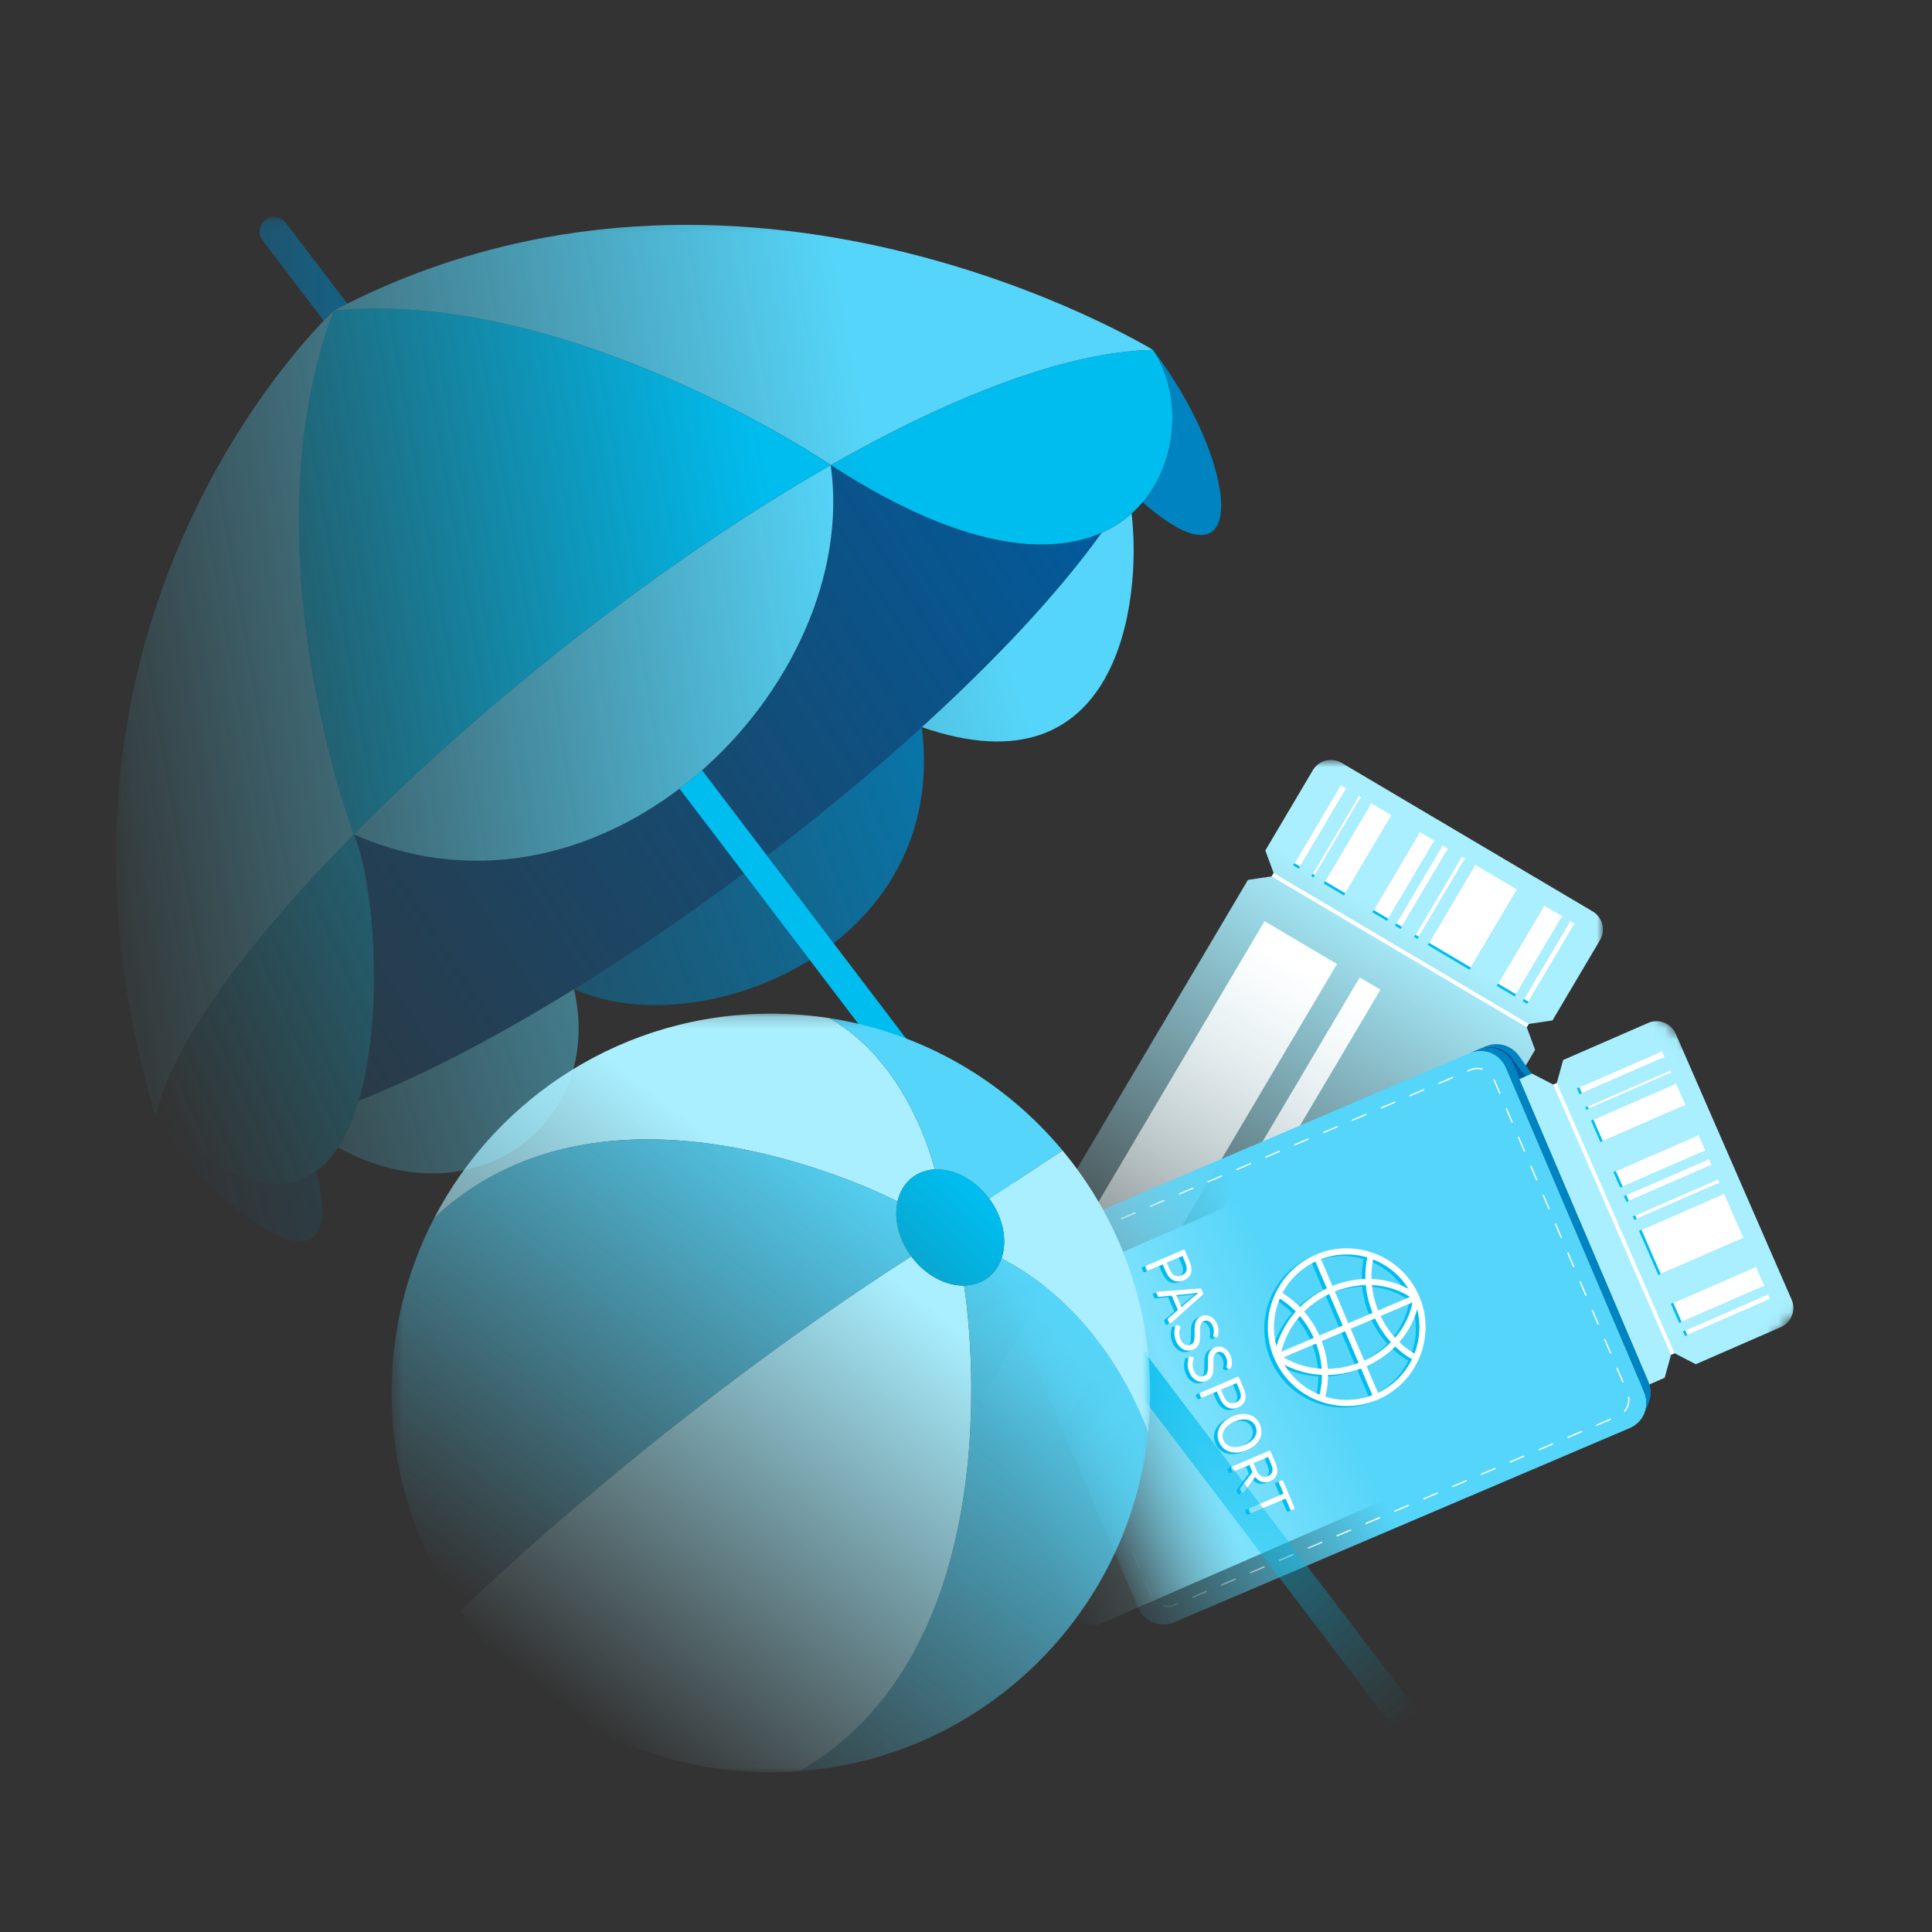
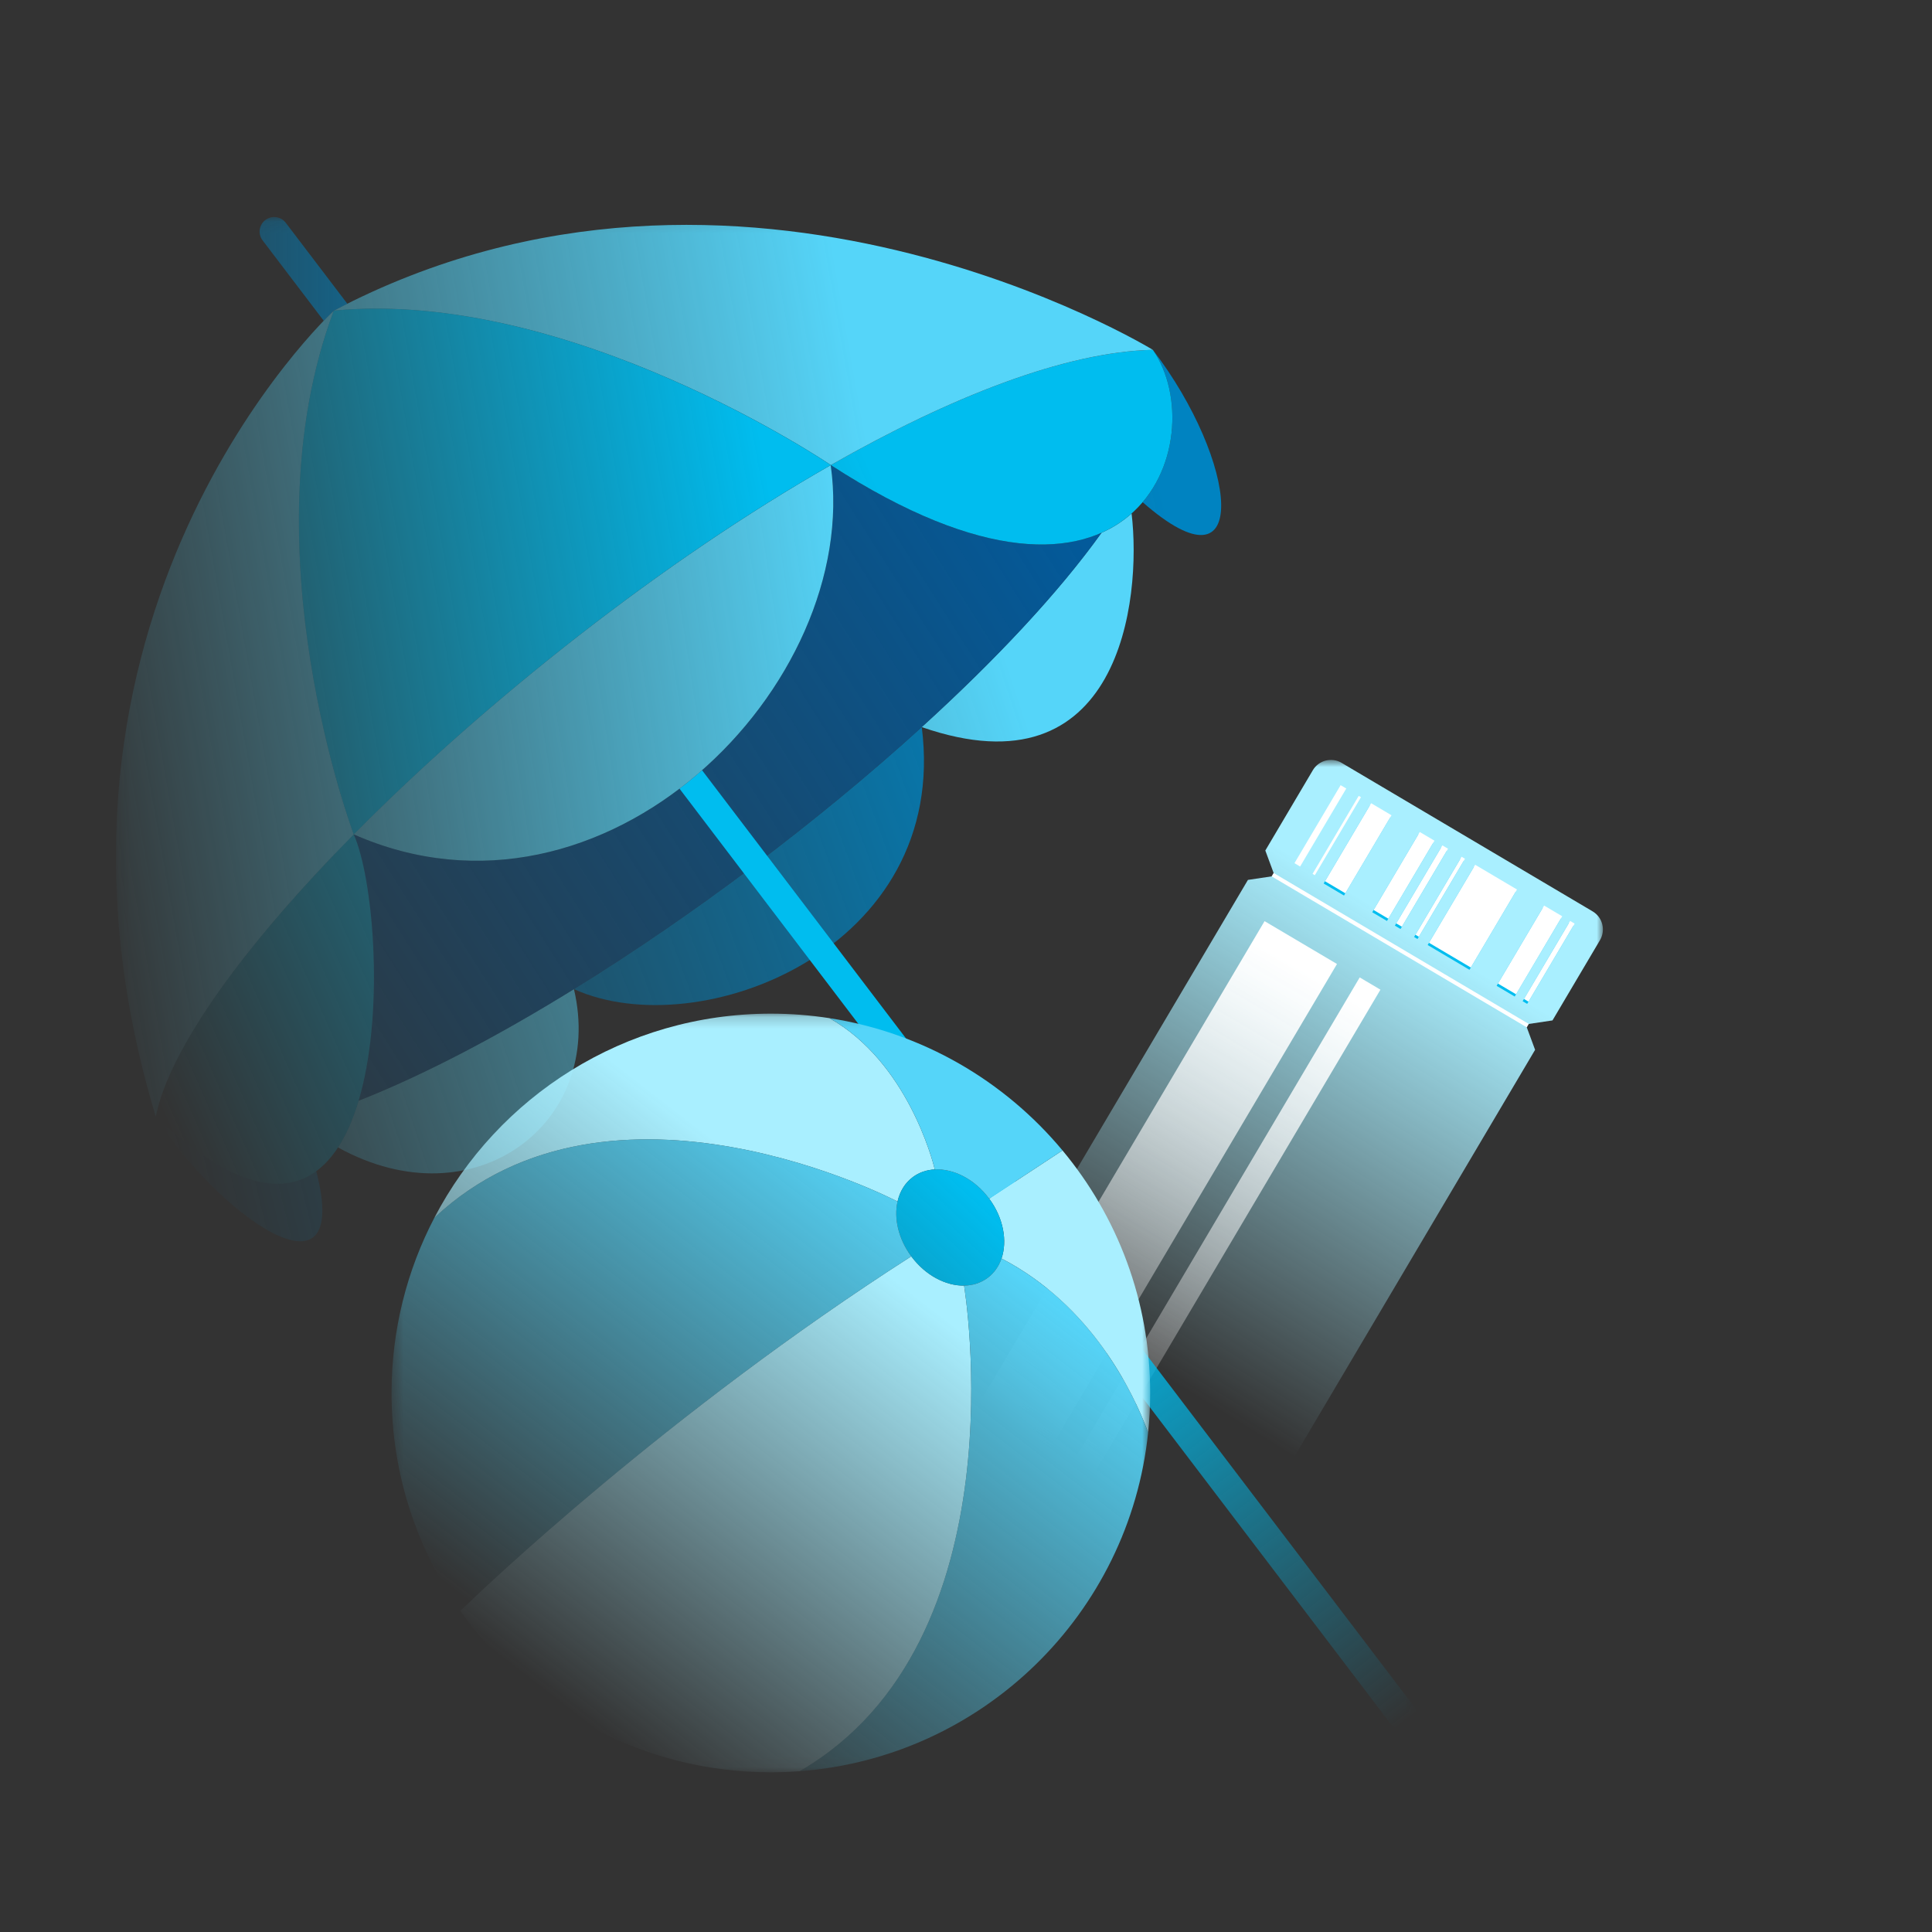
<svg xmlns="http://www.w3.org/2000/svg" width="170" height="170" viewBox="0 0 170 170" fill="none">
  <rect x="0" y="0" width="170" height="170" fill="#333333" stroke="none" />
  <mask id="mask0_5105_3613" style="mask-type:luminance" maskUnits="userSpaceOnUse" x="81" y="66" width="61" height="75">
    <path d="M81.827 66.867H141.043V140.139H81.827V66.867Z" fill="white" />
  </mask>
  <g mask="url(#mask0_5105_3613)">
    <path d="M107.353 139.231L135.076 92.375L134.249 90.14L136.606 89.788L140.785 82.725C141.305 81.846 141.014 80.712 140.135 80.192L118.05 67.125C117.171 66.605 116.037 66.896 115.517 67.775L111.338 74.838L112.164 77.073L109.808 77.424L82.085 124.28C81.565 125.159 81.856 126.294 82.735 126.814L104.82 139.881C105.699 140.401 106.833 140.11 107.353 139.231Z" fill="url(#paint0_linear_5105_3613)" />
    <path d="M112.069 76.815L111.893 77.113L134.345 90.397L134.521 90.099L112.069 76.815Z" fill="white" />
-     <path d="M117.845 69.287L113.784 76.151L114.282 76.445L118.343 69.581L117.845 69.287Z" fill="#00BDEF" />
-     <path d="M119.437 70.228L115.376 77.093L115.575 77.21L119.636 70.346L119.437 70.228Z" fill="#00BDEF" />
    <path d="M120.532 70.876L116.47 77.74L118.261 78.8L122.322 71.935L120.532 70.876Z" fill="#00BDEF" />
    <path d="M124.809 73.407L120.748 80.271L122.041 81.036L126.103 74.172L124.809 73.407Z" fill="#00BDEF" />
    <path d="M126.799 74.584L122.738 81.448L123.235 81.743L127.297 74.878L126.799 74.584Z" fill="#00BDEF" />
    <path d="M128.49 75.585L124.429 82.449L124.727 82.625L128.788 75.761L128.49 75.585Z" fill="#00BDEF" />
    <path d="M129.684 76.291L125.623 83.155L129.303 85.333L133.365 78.469L129.684 76.291Z" fill="#00BDEF" />
    <path d="M135.752 79.881L131.691 86.746L133.283 87.687L137.344 80.823L135.752 79.881Z" fill="#00BDEF" />
    <path d="M138.04 81.235L133.979 88.099L134.377 88.335L138.438 81.47L138.04 81.235Z" fill="#00BDEF" />
    <path d="M118.461 69.382L117.963 69.088L113.902 75.952L114.4 76.246L118.461 69.382Z" fill="white" />
    <path d="M119.754 70.147L119.555 70.03L115.494 76.894L115.693 77.012L119.754 70.147Z" fill="white" />
    <path d="M122.44 71.737L120.649 70.677L116.588 77.541L118.379 78.601L122.44 71.737Z" fill="white" />
    <path d="M126.221 73.973L124.927 73.208L120.866 80.072L122.159 80.837L126.221 73.973Z" fill="white" />
    <path d="M127.414 74.68L126.917 74.385L122.856 81.249L123.353 81.544L127.414 74.68Z" fill="white" />
    <path d="M128.906 75.562L128.608 75.386L124.547 82.25L124.845 82.427L128.906 75.562Z" fill="white" />
    <path d="M133.483 78.27L129.802 76.092L125.74 82.957L129.421 85.134L133.483 78.27Z" fill="white" />
    <path d="M137.462 80.624L135.87 79.683L131.809 86.547L133.401 87.489L137.462 80.624Z" fill="white" />
    <path d="M138.556 81.272L138.158 81.036L134.097 87.9L134.495 88.136L138.556 81.272Z" fill="white" />
    <path d="M91.959 128.234L85.586 124.464L111.271 81.053L117.644 84.823L91.959 128.234ZM121.467 87.083L119.644 86.004L93.959 129.415L95.783 130.494L121.467 87.083V87.083Z" fill="url(#paint1_linear_5105_3613)" />
  </g>
  <mask id="mask1_5105_3613" style="mask-type:luminance" maskUnits="userSpaceOnUse" x="75" y="70" width="91" height="92">
-     <path d="M165.314 108.089L113.957 161.061L75.444 123.722L126.801 70.75L165.314 108.089Z" fill="white" />
-   </mask>
+     </mask>
  <g mask="url(#mask1_5105_3613)">
    <path d="M149.205 115.904L149.204 115.903C149.131 115.642 149.012 115.388 148.843 115.152L133.11 93.114C132.455 92.198 131.256 91.856 130.218 92.288L130.73 92.07C131.77 91.626 132.981 91.965 133.64 92.886L148.374 113.475C148.527 113.688 148.638 113.917 148.713 114.152L148.715 114.153L148.723 114.182C148.732 114.213 148.74 114.243 148.748 114.274L149.205 115.904L149.205 115.904Z" fill="#0083C1" />
    <path d="M129.973 92.392L130.198 92.296C131.24 91.852 132.451 92.192 133.11 93.115L148.843 115.152C149.74 116.408 149.244 118.171 147.825 118.776L144.455 120.212L133.141 93.667C132.618 92.44 131.2 91.87 129.973 92.392L129.973 92.392Z" fill="#005CA0" />
    <path d="M96.839 142.875L146.475 121.235L147.11 118.951L149.215 120.04L156.697 116.778C157.629 116.372 158.054 115.288 157.648 114.357L147.448 90.961C147.042 90.03 145.958 89.604 145.027 90.01L137.545 93.272L136.91 95.556L134.805 94.467L85.169 116.108C84.237 116.514 83.812 117.598 84.218 118.529L94.418 141.924C94.824 142.856 95.908 143.281 96.839 142.875L96.839 142.875Z" fill="url(#paint2_linear_5105_3613)" />
    <path d="M136.983 95.293L147.352 119.077L147.036 119.215L136.667 95.43L136.983 95.293Z" fill="white" />
    <path d="M146.024 92.585L146.254 93.112L138.983 96.283L138.753 95.756L146.024 92.585Z" fill="#00BDEF" />
    <path d="M146.759 94.272L146.851 94.482L139.58 97.653L139.488 97.442L146.759 94.272Z" fill="#00BDEF" />
    <path d="M147.265 95.431L148.092 97.328L140.82 100.498L139.993 98.601L147.265 95.431Z" fill="#00BDEF" />
    <path d="M149.24 99.962L149.838 101.332L142.566 104.503L141.969 103.133L149.24 99.962Z" fill="#00BDEF" />
    <path d="M150.159 102.07L150.389 102.597L143.117 105.767L142.888 105.241L150.159 102.07Z" fill="#00BDEF" />
    <path d="M150.94 103.862L151.078 104.178L143.807 107.348L143.669 107.032L150.94 103.862Z" fill="#00BDEF" />
    <path d="M151.492 105.126L153.192 109.026L145.92 112.196L144.22 108.297L151.492 105.126Z" fill="#00BDEF" />
    <path d="M154.294 111.555L155.03 113.241L147.758 116.411L147.023 114.725L154.294 111.555Z" fill="#00BDEF" />
    <path d="M155.351 113.979L155.535 114.4L148.263 117.57L148.08 117.149L155.351 113.979Z" fill="#00BDEF" />
    <path d="M146.235 92.494L146.465 93.021L139.193 96.191L138.963 95.664L146.235 92.494Z" fill="white" />
    <path d="M146.97 94.18L147.062 94.391L139.791 97.561L139.699 97.35L146.97 94.18Z" fill="white" />
    <path d="M147.476 95.339L148.303 97.236L141.031 100.406L140.204 98.509L147.476 95.339Z" fill="white" />
    <path d="M149.451 99.871L150.048 101.241L142.777 104.411L142.18 103.041L149.451 99.871Z" fill="white" />
    <path d="M150.37 101.979L150.6 102.505L143.328 105.676L143.099 105.149L150.37 101.979Z" fill="white" />
    <path d="M151.151 103.77L151.289 104.086L144.017 107.256L143.879 106.94L151.151 103.77Z" fill="white" />
    <path d="M151.703 105.035L153.403 108.934L146.131 112.104L144.431 108.205L151.703 105.035Z" fill="white" />
    <path d="M154.505 111.463L155.24 113.149L147.969 116.319L147.234 114.633L154.505 111.463Z" fill="white" />
    <path d="M155.562 113.887L155.746 114.308L148.474 117.478L148.29 117.057L155.562 113.887Z" fill="white" />
-     <path d="M144.677 122.492L132.506 93.937C131.983 92.711 130.565 92.14 129.339 92.663L89.256 109.747C88.029 110.27 87.459 111.688 87.982 112.915L100.152 141.47C100.675 142.696 102.093 143.267 103.32 142.744L143.403 125.66C144.629 125.137 145.2 123.719 144.677 122.492Z" fill="url(#paint3_linear_5105_3613)" />
    <path d="M113.206 112.078C113.828 111.436 114.586 110.904 115.46 110.532C118.979 109.032 123.063 110.675 124.563 114.194C125.29 115.899 125.309 117.785 124.617 119.504C123.926 121.223 122.606 122.57 120.901 123.297C117.382 124.797 113.298 123.154 111.798 119.635C110.67 116.989 111.319 114.024 113.206 112.078ZM122.776 121.37C123.346 120.783 123.801 120.084 124.116 119.302C124.754 117.717 124.736 115.978 124.066 114.406C122.683 111.161 118.917 109.646 115.672 111.029C114.867 111.372 114.167 111.863 113.593 112.455C111.853 114.25 111.255 116.983 112.295 119.423C113.678 122.668 117.444 124.183 120.689 122.8C121.486 122.46 122.191 121.974 122.776 121.37Z" fill="#00BDEF" />
    <path d="M124.208 114.052L124.42 114.549L112.152 119.778L111.94 119.281L124.208 114.052Z" fill="#00BDEF" />
    <path d="M115.815 110.675L121.043 122.943L120.546 123.155L115.318 110.887L115.815 110.675Z" fill="#00BDEF" />
    <path d="M112.198 119.305C114.399 120.79 117.215 120.993 119.733 119.847C122.138 118.752 123.75 116.666 124.046 114.267L124.583 114.333C124.263 116.921 122.534 119.166 119.957 120.339C117.267 121.563 114.253 121.344 111.895 119.753L112.198 119.305Z" fill="#00BDEF" />
    <path d="M113.943 115.272C114.766 114.423 115.782 113.739 116.946 113.276C119.577 112.229 122.394 112.536 124.482 114.098L124.159 114.53C122.223 113.083 119.601 112.801 117.146 113.778C114.576 114.8 112.772 116.973 112.319 119.589L111.786 119.497C112.066 117.882 112.825 116.425 113.943 115.272L113.943 115.272Z" fill="#00BDEF" />
    <path d="M120.049 110.533L120.574 110.66C119.755 114.04 121.4 117.789 124.401 119.381L124.147 119.859C120.935 118.155 119.173 114.145 120.049 110.533L120.049 110.533Z" fill="#00BDEF" />
    <path d="M112.31 113.781C115.586 115.657 117.272 119.742 116.233 123.283L115.714 123.13C116.685 119.823 115.106 116.005 112.041 114.25L112.31 113.781Z" fill="#00BDEF" />
    <path d="M113.514 111.947C114.149 111.292 114.914 110.765 115.777 110.397C119.297 108.897 123.38 110.539 124.881 114.059C125.607 115.764 125.626 117.649 124.935 119.369C124.243 121.088 122.923 122.435 121.218 123.162C119.514 123.888 117.628 123.908 115.908 123.216C114.189 122.524 112.842 121.205 112.115 119.5C111.389 117.795 111.369 115.909 112.061 114.19C112.402 113.342 112.896 112.584 113.514 111.947ZM123.093 121.235C123.663 120.648 124.119 119.949 124.433 119.167C125.071 117.582 125.053 115.843 124.383 114.271C123 111.026 119.235 109.511 115.989 110.894C114.417 111.564 113.2 112.806 112.562 114.391C111.925 115.977 111.942 117.716 112.613 119.288C113.283 120.86 114.525 122.077 116.11 122.715C117.696 123.353 119.434 123.335 121.006 122.665C121.803 122.325 122.508 121.839 123.093 121.235L123.093 121.235Z" fill="white" />
    <path d="M124.525 113.917L124.737 114.414L112.469 119.643L112.257 119.145L124.525 113.917Z" fill="white" />
    <path d="M116.132 110.54L121.361 122.808L120.864 123.02L115.635 110.751L116.132 110.54Z" fill="white" />
    <path d="M112.515 119.17C114.716 120.655 117.533 120.858 120.05 119.712C122.455 118.617 124.067 116.531 124.364 114.132L124.9 114.198C124.581 116.785 122.851 119.031 120.274 120.204C117.584 121.428 114.571 121.209 112.213 119.618L112.515 119.17Z" fill="white" />
    <path d="M114.26 115.136C115.083 114.288 116.1 113.604 117.264 113.141C119.895 112.094 122.712 112.401 124.8 113.962L124.476 114.395C122.54 112.947 119.918 112.666 117.463 113.643C114.894 114.665 113.089 116.837 112.636 119.454L112.104 119.362C112.383 117.747 113.142 116.29 114.26 115.136Z" fill="white" />
    <path d="M120.366 110.397L120.891 110.525C120.071 113.905 121.717 117.654 124.717 119.246L124.464 119.724C121.252 118.019 119.49 114.01 120.366 110.397Z" fill="white" />
    <path d="M112.627 113.646C115.903 115.522 117.59 119.607 116.55 123.148L116.032 122.996C117.003 119.688 115.424 115.87 112.359 114.115L112.627 113.646Z" fill="white" />
    <path d="M103.794 110.104C103.853 110.08 103.92 110.107 103.945 110.165L104.322 111.051C104.654 111.828 104.616 112.465 103.856 112.789C103.125 113.1 102.561 112.724 102.237 111.964L101.994 111.394L100.723 111.935C100.665 111.96 100.597 111.933 100.572 111.875L100.474 111.645C100.449 111.586 100.476 111.519 100.535 111.494L103.794 110.104ZM102.572 111.756C102.831 112.363 103.174 112.559 103.668 112.348C104.168 112.135 104.2 111.757 103.94 111.148L103.73 110.654L102.352 111.241L102.572 111.756L102.572 111.756Z" fill="#00BDEF" />
    <path d="M105.4 113.578L105.548 113.925C105.567 113.97 105.555 114.023 105.518 114.055L102.729 116.547C102.67 116.6 102.578 116.579 102.547 116.507L102.443 116.264C102.424 116.218 102.436 116.164 102.475 116.131L104.091 114.755C104.426 114.465 104.759 114.191 105.112 113.909L105.103 113.888C104.655 113.952 104.228 114.002 103.787 114.043L101.672 114.249C101.622 114.254 101.575 114.226 101.555 114.179L101.459 113.955C101.428 113.883 101.478 113.801 101.556 113.795L105.285 113.509C105.335 113.505 105.381 113.533 105.4 113.578L105.4 113.578ZM103.069 113.824L103.75 115.422L103.398 115.572L102.717 113.974L103.069 113.824Z" fill="#00BDEF" />
    <path d="M103.266 116.734L103.464 116.798C103.524 116.818 103.558 116.882 103.538 116.942C103.423 117.277 103.418 117.651 103.557 117.976C103.751 118.432 104.093 118.605 104.43 118.461C104.785 118.31 104.79 118.011 104.794 117.622L104.801 117.03C104.802 116.647 104.885 116.164 105.395 115.946C105.926 115.72 106.513 116.015 106.782 116.646C106.94 117.017 106.938 117.413 106.828 117.745C106.808 117.804 106.745 117.839 106.685 117.821L106.518 117.771C106.458 117.754 106.422 117.691 106.439 117.631C106.516 117.367 106.514 117.094 106.394 116.811C106.228 116.422 105.922 116.248 105.611 116.38C105.277 116.523 105.281 116.879 105.282 117.2L105.279 117.786C105.277 118.261 105.172 118.676 104.656 118.896C104.107 119.13 103.476 118.863 103.165 118.134C102.973 117.684 102.974 117.215 103.123 116.801C103.144 116.744 103.208 116.715 103.266 116.734L103.266 116.734Z" fill="#00BDEF" />
    <path d="M104.438 119.483L104.636 119.548C104.697 119.567 104.731 119.632 104.71 119.692C104.596 120.026 104.59 120.4 104.729 120.726C104.923 121.181 105.265 121.354 105.602 121.211C105.957 121.06 105.963 120.76 105.966 120.371L105.974 119.779C105.974 119.397 106.057 118.913 106.568 118.696C107.098 118.47 107.686 118.765 107.955 119.395C108.113 119.766 108.111 120.163 108 120.494C107.98 120.554 107.918 120.588 107.857 120.57L107.69 120.521C107.63 120.503 107.594 120.441 107.612 120.381C107.688 120.116 107.687 119.844 107.566 119.561C107.4 119.172 107.094 118.998 106.784 119.13C106.449 119.272 106.453 119.628 106.454 119.949L106.451 120.535C106.45 121.01 106.344 121.426 105.828 121.646C105.28 121.879 104.649 121.613 104.338 120.883C104.146 120.433 104.147 119.965 104.296 119.551C104.316 119.493 104.381 119.464 104.438 119.483L104.438 119.483Z" fill="#00BDEF" />
    <path d="M108.559 121.283C108.618 121.258 108.685 121.285 108.71 121.344L109.088 122.229C109.419 123.007 109.381 123.643 108.621 123.967C107.89 124.279 107.326 123.902 107.003 123.143L106.759 122.572L105.488 123.114C105.43 123.139 105.362 123.112 105.337 123.053L105.239 122.823C105.214 122.765 105.242 122.697 105.3 122.672L108.559 121.283ZM107.337 122.935C107.596 123.542 107.939 123.737 108.433 123.527C108.934 123.314 108.965 122.936 108.706 122.326L108.495 121.833L107.118 122.42L107.337 122.935Z" fill="#00BDEF" />
    <path d="M108.132 124.764C109.244 124.29 110.179 124.614 110.551 125.486C110.922 126.358 110.506 127.258 109.396 127.731C108.285 128.205 107.324 127.891 106.953 127.019C106.581 126.148 107.02 125.238 108.132 124.764ZM109.202 127.275C110.067 126.906 110.426 126.271 110.162 125.651C109.898 125.032 109.191 124.851 108.326 125.22C107.462 125.589 107.077 126.234 107.341 126.854C107.605 127.474 108.337 127.643 109.202 127.275L109.202 127.275Z" fill="#00BDEF" />
    <path d="M111.331 127.788C111.39 127.763 111.457 127.79 111.482 127.848L111.9 128.83C112.202 129.537 112.164 130.152 111.441 130.461C110.748 130.756 110.198 130.391 109.897 129.684L109.622 129.038L108.26 129.619C108.202 129.643 108.134 129.616 108.109 129.558L108.011 129.328C107.986 129.269 108.014 129.202 108.072 129.177L111.331 127.788ZM110.228 129.468C110.458 130.008 110.803 130.212 111.253 130.02C111.71 129.825 111.745 129.459 111.515 128.919L111.267 128.337L109.98 128.886L110.228 129.468ZM109.981 129.545L110.356 129.794L109.111 131.466C109.058 131.538 108.948 131.524 108.913 131.443L108.804 131.188C108.788 131.15 108.793 131.106 108.818 131.073L109.981 129.545Z" fill="#00BDEF" />
    <path d="M112.622 131.559L112.22 130.615C112.195 130.557 112.222 130.489 112.28 130.464L112.443 130.395C112.501 130.37 112.569 130.397 112.593 130.456L113.587 132.786C113.611 132.844 113.584 132.912 113.526 132.937L113.364 133.006C113.305 133.031 113.238 133.003 113.213 132.945L112.81 132.001L109.819 133.276C109.761 133.301 109.693 133.274 109.668 133.215L109.57 132.985C109.545 132.927 109.572 132.859 109.631 132.834L112.622 131.559L112.622 131.559Z" fill="#00BDEF" />
    <path d="M104.111 109.969C104.17 109.945 104.237 109.972 104.262 110.03L104.64 110.916C104.971 111.693 104.933 112.33 104.173 112.654C103.442 112.965 102.878 112.589 102.555 111.829L102.312 111.259L101.04 111.8C100.982 111.825 100.914 111.798 100.89 111.74L100.792 111.51C100.767 111.451 100.794 111.384 100.852 111.359L104.111 109.969ZM102.889 111.621C103.148 112.228 103.491 112.424 103.985 112.213C104.486 112 104.518 111.622 104.258 111.013L104.047 110.519L102.67 111.106L102.889 111.621ZM105.717 113.443L105.864 113.789C105.884 113.835 105.872 113.887 105.835 113.92L103.046 116.412C102.987 116.464 102.895 116.443 102.864 116.371L102.76 116.128C102.74 116.082 102.753 116.028 102.791 115.996L104.408 114.619C104.742 114.329 105.076 114.055 105.429 113.773L105.42 113.752C104.972 113.816 104.545 113.866 104.104 113.907L101.989 114.113C101.939 114.118 101.891 114.09 101.872 114.044L101.776 113.819C101.745 113.747 101.795 113.666 101.873 113.66L105.602 113.373C105.651 113.369 105.698 113.397 105.717 113.443L105.717 113.443ZM103.386 113.688L104.067 115.286L103.715 115.437L103.034 113.839L103.386 113.688ZM103.583 116.598L103.781 116.663C103.841 116.682 103.875 116.747 103.855 116.807C103.74 117.141 103.735 117.515 103.874 117.841C104.068 118.296 104.41 118.469 104.747 118.326C105.102 118.175 105.108 117.875 105.111 117.487L105.118 116.894C105.119 116.512 105.202 116.028 105.713 115.811C106.243 115.585 106.831 115.88 107.099 116.511C107.257 116.881 107.255 117.278 107.145 117.609C107.125 117.669 107.063 117.703 107.002 117.685L106.835 117.636C106.775 117.618 106.739 117.556 106.757 117.496C106.833 117.231 106.832 116.959 106.711 116.676C106.545 116.287 106.239 116.113 105.929 116.245C105.594 116.387 105.598 116.743 105.599 117.064L105.596 117.65C105.594 118.125 105.489 118.541 104.973 118.761C104.424 118.994 103.793 118.728 103.482 117.998C103.29 117.548 103.291 117.08 103.44 116.666C103.461 116.608 103.525 116.579 103.583 116.598L103.583 116.598ZM104.755 119.348L104.953 119.412C105.014 119.432 105.047 119.497 105.027 119.557C104.912 119.891 104.907 120.265 105.046 120.59C105.24 121.046 105.582 121.219 105.919 121.075C106.274 120.924 106.28 120.625 106.283 120.236L106.29 119.644C106.291 119.262 106.374 118.778 106.885 118.56C107.415 118.334 108.003 118.63 108.271 119.26C108.43 119.631 108.427 120.027 108.317 120.359C108.297 120.419 108.235 120.453 108.174 120.435L108.007 120.386C107.947 120.368 107.911 120.306 107.929 120.246C108.005 119.981 108.004 119.708 107.883 119.426C107.717 119.036 107.411 118.862 107.101 118.995C106.766 119.137 106.77 119.493 106.771 119.814L106.768 120.4C106.767 120.875 106.661 121.291 106.145 121.51C105.597 121.744 104.965 121.478 104.654 120.748C104.463 120.298 104.463 119.83 104.612 119.415C104.633 119.358 104.697 119.329 104.755 119.348L104.755 119.348ZM108.876 121.148C108.935 121.123 109.002 121.15 109.027 121.209L109.404 122.094C109.736 122.872 109.698 123.508 108.938 123.832C108.207 124.144 107.643 123.767 107.319 123.008L107.076 122.437L105.805 122.979C105.747 123.004 105.679 122.977 105.654 122.918L105.556 122.688C105.531 122.63 105.559 122.562 105.617 122.537L108.876 121.148ZM107.654 122.8C107.913 123.406 108.256 123.602 108.75 123.392C109.25 123.178 109.282 122.801 109.022 122.191L108.812 121.697L107.434 122.285L107.654 122.8L107.654 122.8ZM108.449 124.629C109.56 124.155 110.496 124.479 110.867 125.351C111.239 126.223 110.823 127.123 109.713 127.596C108.602 128.07 107.641 127.756 107.27 126.884C106.898 126.013 107.337 125.103 108.449 124.629L108.449 124.629ZM109.519 127.14C110.384 126.771 110.743 126.136 110.479 125.516C110.215 124.897 109.508 124.716 108.643 125.085C107.779 125.454 107.394 126.099 107.658 126.719C107.922 127.338 108.654 127.508 109.519 127.14ZM111.648 127.652C111.707 127.627 111.774 127.654 111.799 127.713L112.217 128.694C112.519 129.401 112.481 130.017 111.758 130.325C111.065 130.62 110.515 130.255 110.214 129.548L109.939 128.903L108.577 129.483C108.519 129.508 108.451 129.481 108.427 129.422L108.328 129.192C108.304 129.134 108.331 129.066 108.389 129.041L111.648 127.652ZM110.545 129.332C110.775 129.872 111.121 130.076 111.57 129.884C112.027 129.69 112.062 129.323 111.832 128.783L111.584 128.201L110.297 128.75L110.545 129.332ZM110.298 129.41L110.674 129.658L109.428 131.331C109.375 131.402 109.265 131.389 109.23 131.307L109.121 131.052C109.105 131.014 109.111 130.97 109.136 130.938L110.298 129.41ZM112.939 131.424L112.537 130.48C112.512 130.421 112.539 130.354 112.597 130.329L112.76 130.26C112.818 130.235 112.886 130.262 112.911 130.32L113.904 132.65C113.929 132.709 113.901 132.776 113.843 132.801L113.681 132.87C113.622 132.895 113.555 132.868 113.53 132.81L113.127 131.865L110.136 133.14C110.078 133.165 110.01 133.138 109.985 133.08L109.887 132.85C109.862 132.791 109.89 132.724 109.948 132.699L112.939 131.424L112.939 131.424Z" fill="white" />
    <path d="M89.631 111.345C89.679 111.267 89.735 111.192 89.796 111.123L89.882 111.2C89.825 111.264 89.774 111.333 89.728 111.406C89.537 111.713 89.462 112.078 89.516 112.434L89.403 112.451C89.344 112.069 89.425 111.676 89.631 111.345ZM91.007 110.438L92.276 109.897L92.322 110.003L91.052 110.544L91.007 110.438ZM89.9 113.75L90.006 113.705L90.547 114.975L90.441 115.02L89.9 113.75ZM93.546 109.356L94.816 108.815L94.861 108.921L93.591 109.462L93.546 109.356ZM90.982 116.289L91.088 116.244L91.629 117.514L91.524 117.559L90.982 116.289ZM96.085 108.274L97.355 107.733L97.4 107.838L96.13 108.379L96.085 108.274ZM98.624 107.191L99.894 106.65L99.939 106.756L98.669 107.297L98.624 107.192L98.624 107.191ZM92.065 118.829L92.171 118.784L92.712 120.053L92.606 120.098L92.065 118.829ZM101.164 106.109L102.433 105.568L102.478 105.674L101.209 106.215L101.164 106.109ZM93.147 121.368L93.253 121.323L93.794 122.592L93.688 122.637L93.147 121.368ZM103.703 105.027L104.972 104.486L105.017 104.592L103.748 105.133L103.703 105.027ZM106.242 103.945L107.511 103.404L107.556 103.509L106.287 104.05L106.242 103.945ZM94.229 123.907L94.335 123.862L94.876 125.131L94.77 125.176L94.229 123.907ZM108.781 102.862L110.051 102.321L110.096 102.427L108.826 102.968L108.781 102.862ZM95.311 126.446L95.417 126.401L95.959 127.67L95.853 127.716L95.311 126.446ZM111.32 101.78L112.59 101.239L112.635 101.345L111.365 101.886L111.32 101.78L111.32 101.78ZM113.859 100.698L115.129 100.157L115.174 100.262L113.904 100.804L113.859 100.698ZM96.394 128.985L96.499 128.94L97.041 130.21L96.935 130.255L96.394 128.985ZM116.398 99.616L117.668 99.075L117.713 99.18L116.443 99.721L116.398 99.616ZM97.476 131.524L97.582 131.479L98.123 132.749L98.017 132.794L97.476 131.524ZM118.937 98.533L120.207 97.992L120.252 98.098L118.983 98.639L118.937 98.533L118.937 98.533ZM98.558 134.063L98.664 134.018L99.205 135.288L99.1 135.333L98.558 134.063ZM121.477 97.451L122.746 96.91L122.791 97.016L121.522 97.557L121.477 97.451ZM124.016 96.369L125.285 95.828L125.33 95.933L124.061 96.475L124.016 96.369ZM99.641 136.603L99.746 136.557L100.287 137.827L100.182 137.872L99.641 136.603ZM126.555 95.287L127.825 94.746L127.87 94.851L126.6 95.392L126.555 95.287ZM100.723 139.142L100.829 139.097L101.37 140.366L101.266 140.416L101.264 140.411L100.723 139.142ZM129.094 94.204L129.362 94.09C129.711 93.941 130.103 93.919 130.466 94.027L130.433 94.137C130.096 94.037 129.732 94.058 129.407 94.196L129.139 94.31L129.094 94.204L129.094 94.204ZM102.334 141.225C102.671 141.325 103.034 141.304 103.358 141.166L103.628 141.051L103.673 141.156L103.403 141.272C103.055 141.42 102.664 141.443 102.301 141.335L102.334 141.225ZM131.395 94.996L131.5 94.947L132.041 96.218L131.936 96.263L131.395 94.996ZM104.898 140.51L106.167 139.969L106.212 140.074L104.943 140.615L104.898 140.51ZM132.477 97.532L132.582 97.487L133.124 98.757L133.018 98.802L132.477 97.532ZM107.437 139.427L108.706 138.886L108.752 138.992L107.482 139.533L107.437 139.427ZM133.559 100.072L133.665 100.027L134.206 101.296L134.1 101.341L133.559 100.072ZM109.976 138.345L111.246 137.804L111.291 137.91L110.021 138.451L109.976 138.345ZM112.515 137.263L113.785 136.722L113.83 136.827L112.56 137.369L112.515 137.263ZM134.641 102.611L134.747 102.566L135.288 103.835L135.182 103.88L134.641 102.611ZM115.054 136.181L116.324 135.639L116.369 135.745L115.099 136.286L115.054 136.181ZM135.724 105.15L135.829 105.105L136.37 106.374L136.265 106.419L135.724 105.15ZM117.593 135.098L118.863 134.557L118.908 134.663L117.638 135.204L117.593 135.098ZM120.133 134.016L121.402 133.475L121.447 133.581L120.178 134.122L120.133 134.016ZM136.806 107.689L136.912 107.644L137.453 108.914L137.347 108.959L136.806 107.689ZM122.672 132.934L123.941 132.393L123.986 132.498L122.717 133.039L122.672 132.934ZM137.888 110.228L137.994 110.183L138.535 111.453L138.429 111.498L137.888 110.228ZM125.211 131.851L126.48 131.31L126.525 131.416L125.256 131.957L125.211 131.851ZM127.75 130.769L129.02 130.228L129.065 130.334L127.795 130.875L127.75 130.769ZM138.97 112.767L139.076 112.722L139.617 113.992L139.511 114.037L138.97 112.767ZM130.289 129.687L131.559 129.146L131.604 129.252L130.334 129.793L130.289 129.687ZM140.053 115.306L140.158 115.261L140.699 116.531L140.594 116.576L140.053 115.306ZM132.828 128.605L134.098 128.064L134.143 128.169L132.873 128.71L132.828 128.605ZM141.135 117.846L141.241 117.801L141.782 119.07L141.676 119.115L141.135 117.846ZM135.367 127.522L136.637 126.981L136.682 127.087L135.412 127.628L135.367 127.522ZM137.906 126.44L139.176 125.899L139.221 126.005L137.952 126.546L137.906 126.44ZM142.217 120.385L142.323 120.34L142.864 121.609L142.758 121.654L142.217 120.385ZM140.446 125.358L141.715 124.817L141.76 124.923L140.491 125.464L140.446 125.358ZM143.249 122.925L143.362 122.908C143.421 123.291 143.34 123.685 143.134 124.017C143.086 124.094 143.031 124.168 142.97 124.237L142.884 124.16C142.941 124.097 142.992 124.028 143.037 123.956C143.228 123.648 143.303 123.282 143.249 122.925L143.249 122.925Z" fill="url(#paint4_linear_5105_3613)" />
    <path d="M144.736 124.234L144.736 124.233C144.927 123.686 144.923 123.068 144.677 122.492L132.507 93.938C131.984 92.713 130.569 92.142 129.344 92.661L129.973 92.393C131.2 91.87 132.618 92.44 133.141 93.667L145.042 121.588C145.298 122.189 145.29 122.835 145.072 123.401L145.073 123.402L145.062 123.428C145.061 123.433 145.059 123.437 145.057 123.442L144.736 124.234Z" fill="#0083C1" />
    <path d="M144.677 122.492L132.506 93.938L144.677 122.492Z" fill="#0083C1" />
    <path d="M144.736 124.234L144.736 124.233C144.927 123.686 144.923 123.068 144.677 122.492L132.507 93.938C131.984 92.713 130.569 92.142 129.344 92.661L129.973 92.393C131.2 91.87 132.618 92.44 133.141 93.667L145.042 121.588C145.298 122.189 145.29 122.835 145.072 123.401L145.073 123.402L145.062 123.428C145.061 123.433 145.059 123.437 145.057 123.442L144.736 124.234Z" fill="#0083C1" />
  </g>
  <mask id="mask2_5105_3613" style="mask-type:luminance" maskUnits="userSpaceOnUse" x="10" y="19" width="115" height="134">
    <path d="M10.2 19.097H124.61V152.12H10.2V19.097Z" fill="white" />
  </mask>
  <g mask="url(#mask2_5105_3613)">
    <path d="M13.706 98.256C20.335 104.495 24.852 105.233 27.83 103.05C31.034 115.482 18.965 106.656 13.706 98.256ZM101.442 30.784C103.893 34.348 103.831 40.321 100.542 44.188C110.284 52.728 108.928 40.555 101.442 30.784Z" fill="url(#paint5_linear_5105_3613)" />
    <path d="M50.503 87.037C61.006 80.547 71.968 72.291 81.098 63.987C81.1 63.985 81.103 63.983 81.105 63.98C81.106 63.98 81.107 63.98 81.108 63.978C83.588 83.484 61.576 92.04 50.503 87.037Z" fill="url(#paint6_linear_5105_3613)" />
    <path d="M29.745 100.968C30.497 99.819 31.094 98.417 31.558 96.857C37.288 94.6 43.801 91.179 50.5 87.039C50.501 87.039 50.502 87.038 50.503 87.037C53.26 98.792 41.761 107.598 29.745 100.968ZM99.571 45.183C98.816 45.855 97.935 46.432 96.925 46.879C93.124 52.183 87.598 58.07 81.156 63.934C81.142 63.946 81.13 63.958 81.117 63.97C81.114 63.974 81.111 63.976 81.107 63.979C98.56 70.04 100.475 52.785 99.571 45.183Z" fill="url(#paint7_linear_5105_3613)" />
    <path d="M96.925 46.879C84.298 64.5 52.636 88.555 31.558 96.857C33.878 89.055 32.856 77.289 31.127 73.42C31.127 73.42 31.127 73.419 31.128 73.419L31.128 73.418C53.224 83.171 75.832 60.261 73.098 40.927C73.1 40.926 73.103 40.924 73.106 40.923C84.367 48.222 92.119 49.009 96.925 46.879Z" fill="url(#paint8_linear_5105_3613)" />
    <path d="M124.104 151.859C123.542 152.287 122.738 152.177 122.311 151.615L59.792 69.397C60.473 68.881 61.134 68.34 61.775 67.774L124.349 150.065C124.777 150.628 124.668 151.431 124.104 151.859Z" fill="url(#paint9_linear_5105_3613)" />
    <path d="M31.128 73.418C42.704 61.7 58.376 49.312 73.097 40.927C75.832 60.26 53.223 83.17 31.128 73.418Z" fill="url(#paint10_linear_5105_3613)" />
    <path d="M13.706 98.256C13.707 98.251 13.708 98.246 13.709 98.24C13.718 98.189 13.75 98.019 13.822 97.738C13.827 97.716 13.832 97.695 13.838 97.672C13.995 97.068 14.319 96.007 14.946 94.545V94.544C14.948 94.54 14.95 94.536 14.951 94.532C17.544 88.706 23.429 81.212 31.126 73.42C34.495 80.957 35.179 118.465 13.706 98.256ZM101.442 30.784C93.726 30.958 83.663 34.91 73.111 40.919C73.109 40.92 73.107 40.921 73.105 40.922L73.106 40.923C99.984 58.344 106.865 38.667 101.442 30.784Z" fill="url(#paint11_linear_5105_3613)" />
    <path d="M31.128 73.418C21.668 82.994 14.943 92.122 13.706 98.256C0.413 54.236 29.192 27.502 29.375 27.332C21.556 48.109 31.128 73.418 31.128 73.418ZM29.376 27.332C50.149 25.346 73.105 40.922 73.105 40.922C83.66 34.911 93.725 30.957 101.442 30.783C101.442 30.783 65.141 8.531 29.376 27.332Z" fill="url(#paint12_linear_5105_3613)" />
    <path d="M73.105 40.922L73.106 40.923C58.381 49.308 42.706 61.698 31.128 73.419C31.128 73.419 21.555 48.109 29.375 27.332C50.149 25.346 73.105 40.922 73.105 40.922Z" fill="url(#paint13_linear_5105_3613)" />
    <path d="M25.145 19.602L30.561 26.724C30.166 26.922 29.77 27.124 29.375 27.332C29.375 27.332 29.05 27.632 28.483 28.222L23.107 21.152C22.679 20.59 22.788 19.786 23.351 19.358C23.633 19.144 23.974 19.065 24.299 19.108C24.623 19.153 24.931 19.321 25.145 19.602V19.602Z" fill="url(#paint14_linear_5105_3613)" />
  </g>
  <mask id="mask3_5105_3613" style="mask-type:luminance" maskUnits="userSpaceOnUse" x="34" y="89" width="68" height="67">
    <path d="M34.453 89.193H101.206V155.947H34.453V89.193Z" fill="white" />
  </mask>
  <g mask="url(#mask3_5105_3613)">
    <path d="M38.219 107.156C43.786 96.481 54.957 89.193 67.83 89.193C69.583 89.193 71.305 89.329 72.985 89.589C72.985 89.589 72.986 89.589 72.986 89.59C79.822 93.454 82.061 102.102 82.256 102.902C81.555 102.936 80.891 103.154 80.326 103.572C79.622 104.092 79.171 104.852 78.976 105.726C78.976 105.726 53.83 92.511 38.219 107.156L38.219 107.156ZM80.184 110.547C58.671 124.345 42.48 139.83 40.508 141.744C46.546 150.333 56.533 155.947 67.83 155.947C68.68 155.947 69.524 155.915 70.358 155.852C90.076 144.435 84.83 113.123 84.83 113.123C83.214 113.147 81.422 112.22 80.184 110.547V110.547ZM93.492 101.229L87.04 105.473C88.296 107.17 88.652 109.19 88.124 110.737C96.002 114.83 99.657 122.38 101.028 126.037C101.146 124.897 101.206 123.741 101.206 122.57C101.206 114.454 98.309 107.015 93.492 101.229V101.229Z" fill="url(#paint15_linear_5105_3613)" />
    <path d="M86.898 112.449C88.791 111.047 88.855 107.924 87.04 105.473C85.225 103.022 82.22 102.171 80.327 103.572C78.434 104.973 78.37 108.097 80.184 110.548C81.999 112.999 85.005 113.85 86.898 112.449Z" fill="url(#paint16_linear_5105_3613)" />
    <path d="M101.028 126.037V126.037C99.379 142.014 86.462 154.647 70.358 155.852C90.076 144.435 84.83 113.123 84.83 113.123C85.582 113.112 86.296 112.894 86.898 112.448C87.48 112.018 87.889 111.424 88.124 110.737C96.002 114.83 99.657 122.381 101.028 126.037V126.037ZM72.985 89.589C79.822 93.454 82.061 102.102 82.256 102.902C83.906 102.82 85.766 103.752 87.04 105.473L93.492 101.229C88.411 95.125 81.192 90.862 72.985 89.589ZM78.977 105.726C78.977 105.726 53.83 92.511 38.219 107.156C35.813 111.767 34.453 117.01 34.453 122.57C34.453 129.706 36.693 136.319 40.508 141.744C42.48 139.831 58.671 124.345 80.184 110.548C79.044 109.008 78.645 107.203 78.977 105.726V105.726Z" fill="url(#paint17_linear_5105_3613)" />
    <path d="M72.985 89.589C72.985 89.589 72.986 89.589 72.986 89.59C73.003 89.592 73.02 89.595 73.037 89.598C73.02 89.595 73.003 89.592 72.985 89.589Z" fill="url(#paint18_linear_5105_3613)" />
  </g>
  <defs>
    <linearGradient id="paint0_linear_5105_3613" x1="128.126" y1="76.544" x2="98.115" y2="125.016" gradientUnits="userSpaceOnUse">
      <stop offset="0.115" stop-color="#A9EFFF" />
      <stop offset="0.902" stop-color="#A9EFFF" stop-opacity="0" />
    </linearGradient>
    <linearGradient id="paint1_linear_5105_3613" x1="115.326" y1="85.593" x2="90.742" y2="127.64" gradientUnits="userSpaceOnUse">
      <stop stop-color="white" />
      <stop offset="0.978" stop-color="white" stop-opacity="0" />
    </linearGradient>
    <linearGradient id="paint2_linear_5105_3613" x1="149.837" y1="104.251" x2="88.836" y2="129.981" gradientUnits="userSpaceOnUse">
      <stop offset="0.753" stop-color="#A9EFFF" />
      <stop offset="0.913" stop-color="#A9EFFF" stop-opacity="0.11" />
      <stop offset="1" stop-color="#A9EFFF" stop-opacity="0" />
    </linearGradient>
    <linearGradient id="paint3_linear_5105_3613" x1="138.51" y1="107.026" x2="86.341" y2="132.141" gradientUnits="userSpaceOnUse">
      <stop offset="0.448" stop-color="#55D5F9" />
      <stop offset="0.9" stop-color="#55D5F9" stop-opacity="0" />
    </linearGradient>
    <linearGradient id="paint4_linear_5105_3613" x1="139.251" y1="108.004" x2="93.543" y2="127.346" gradientUnits="userSpaceOnUse">
      <stop offset="0.577" stop-color="white" />
      <stop offset="0.978" stop-color="white" stop-opacity="0" />
    </linearGradient>
    <linearGradient id="paint5_linear_5105_3613" x1="112.935" y1="58.111" x2="-0.892" y2="85.813" gradientUnits="userSpaceOnUse">
      <stop offset="0.058" stop-color="#0083C1" />
      <stop offset="0.901" stop-color="#0083C1" stop-opacity="0" />
    </linearGradient>
    <linearGradient id="paint6_linear_5105_3613" x1="111.321" y1="61.609" x2="5.471" y2="100.491" gradientUnits="userSpaceOnUse">
      <stop offset="0.128" stop-color="#0083C1" />
      <stop offset="0.901" stop-color="#0083C1" stop-opacity="0" />
    </linearGradient>
    <linearGradient id="paint7_linear_5105_3613" x1="115.127" y1="59.326" x2="1.845" y2="96.637" gradientUnits="userSpaceOnUse">
      <stop offset="0.208" stop-color="#55D5F9" />
      <stop offset="0.901" stop-color="#55D5F9" stop-opacity="0" />
    </linearGradient>
    <linearGradient id="paint8_linear_5105_3613" x1="107.052" y1="35.341" x2="-1.213" y2="103.882" gradientUnits="userSpaceOnUse">
      <stop offset="0.083" stop-color="#005CA0" />
      <stop offset="0.901" stop-color="#005CA0" stop-opacity="0" />
    </linearGradient>
    <linearGradient id="paint9_linear_5105_3613" x1="80.647" y1="94.773" x2="128.567" y2="157.519" gradientUnits="userSpaceOnUse">
      <stop offset="0.276" stop-color="#00BDEF" />
      <stop offset="0.901" stop-color="#00BDEF" stop-opacity="0" />
    </linearGradient>
    <linearGradient id="paint10_linear_5105_3613" x1="108.7" y1="50.671" x2="-3.433" y2="67.794" gradientUnits="userSpaceOnUse">
      <stop offset="0.292" stop-color="#55D5F9" />
      <stop offset="0.901" stop-color="#55D5F9" stop-opacity="0" />
    </linearGradient>
    <linearGradient id="paint11_linear_5105_3613" x1="103.616" y1="48.382" x2="0.265" y2="93.719" gradientUnits="userSpaceOnUse">
      <stop offset="0.194" stop-color="#00BDEF" />
      <stop offset="0.901" stop-color="#00BDEF" stop-opacity="0" />
    </linearGradient>
    <linearGradient id="paint12_linear_5105_3613" x1="106.602" y1="46.22" x2="-7.193" y2="66.282" gradientUnits="userSpaceOnUse">
      <stop offset="0.247" stop-color="#55D5F9" />
      <stop offset="0.901" stop-color="#55D5F9" stop-opacity="0" />
    </linearGradient>
    <linearGradient id="paint13_linear_5105_3613" x1="98.121" y1="38.456" x2="-4.861" y2="56.542" gradientUnits="userSpaceOnUse">
      <stop offset="0.294" stop-color="#00BDEF" />
      <stop offset="0.901" stop-color="#00BDEF" stop-opacity="0" />
    </linearGradient>
    <linearGradient id="paint14_linear_5105_3613" x1="99.578" y1="23.503" x2="-1.288" y2="23.718" gradientUnits="userSpaceOnUse">
      <stop offset="0.482" stop-color="#0083C1" />
      <stop offset="0.955" stop-color="#0083C1" stop-opacity="0" />
    </linearGradient>
    <linearGradient id="paint15_linear_5105_3613" x1="86.891" y1="93.85" x2="42.913" y2="150.688" gradientUnits="userSpaceOnUse">
      <stop offset="0.276" stop-color="#A9EFFF" />
      <stop offset="0.936" stop-color="#A9EFFF" stop-opacity="0" />
    </linearGradient>
    <linearGradient id="paint16_linear_5105_3613" x1="88.355" y1="103.121" x2="47.438" y2="147.005" gradientUnits="userSpaceOnUse">
      <stop offset="0.053" stop-color="#00BDEF" />
      <stop offset="0.901" stop-color="#00BDEF" stop-opacity="0" />
    </linearGradient>
    <linearGradient id="paint17_linear_5105_3613" x1="89.551" y1="94.928" x2="44.781" y2="152.789" gradientUnits="userSpaceOnUse">
      <stop offset="0.179" stop-color="#55D5F9" />
      <stop offset="0.901" stop-color="#55D5F9" stop-opacity="0" />
    </linearGradient>
    <linearGradient id="paint18_linear_5105_3613" x1="73.019" y1="89.583" x2="73.002" y2="89.606" gradientUnits="userSpaceOnUse">
      <stop offset="0.276" stop-color="#55D5F9" />
      <stop offset="0.901" stop-color="#55D5F9" stop-opacity="0" />
    </linearGradient>
  </defs>
</svg>